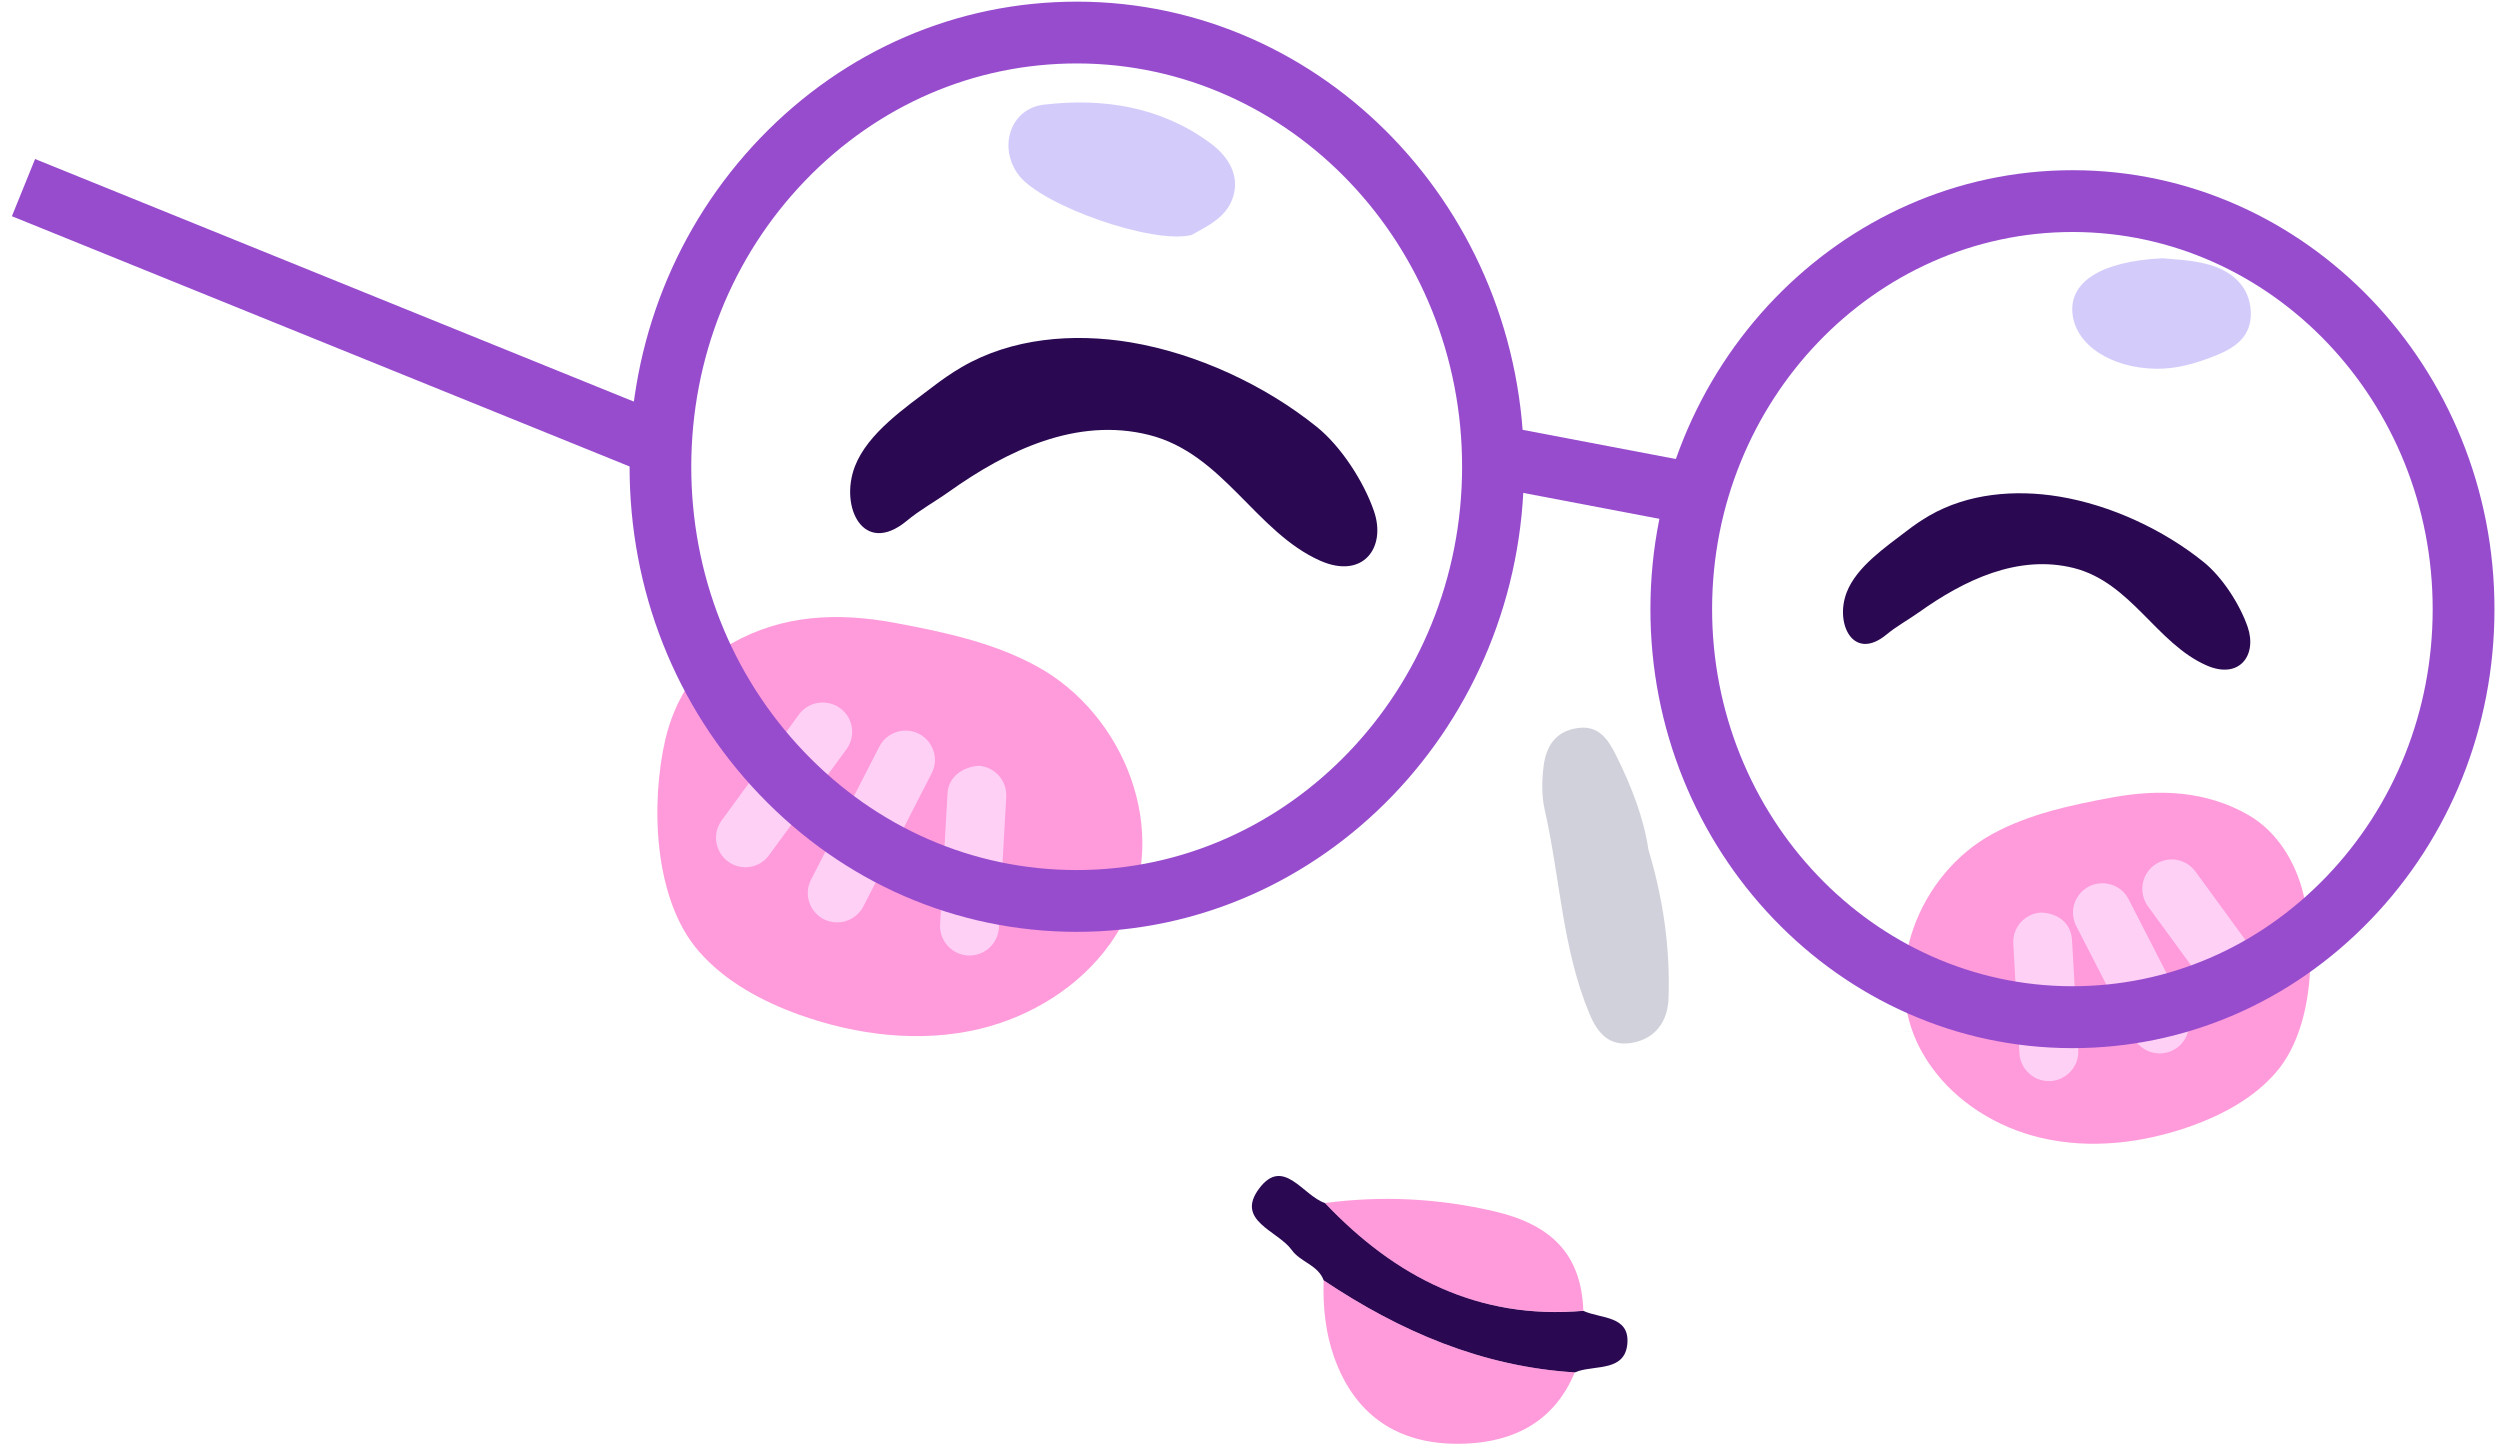
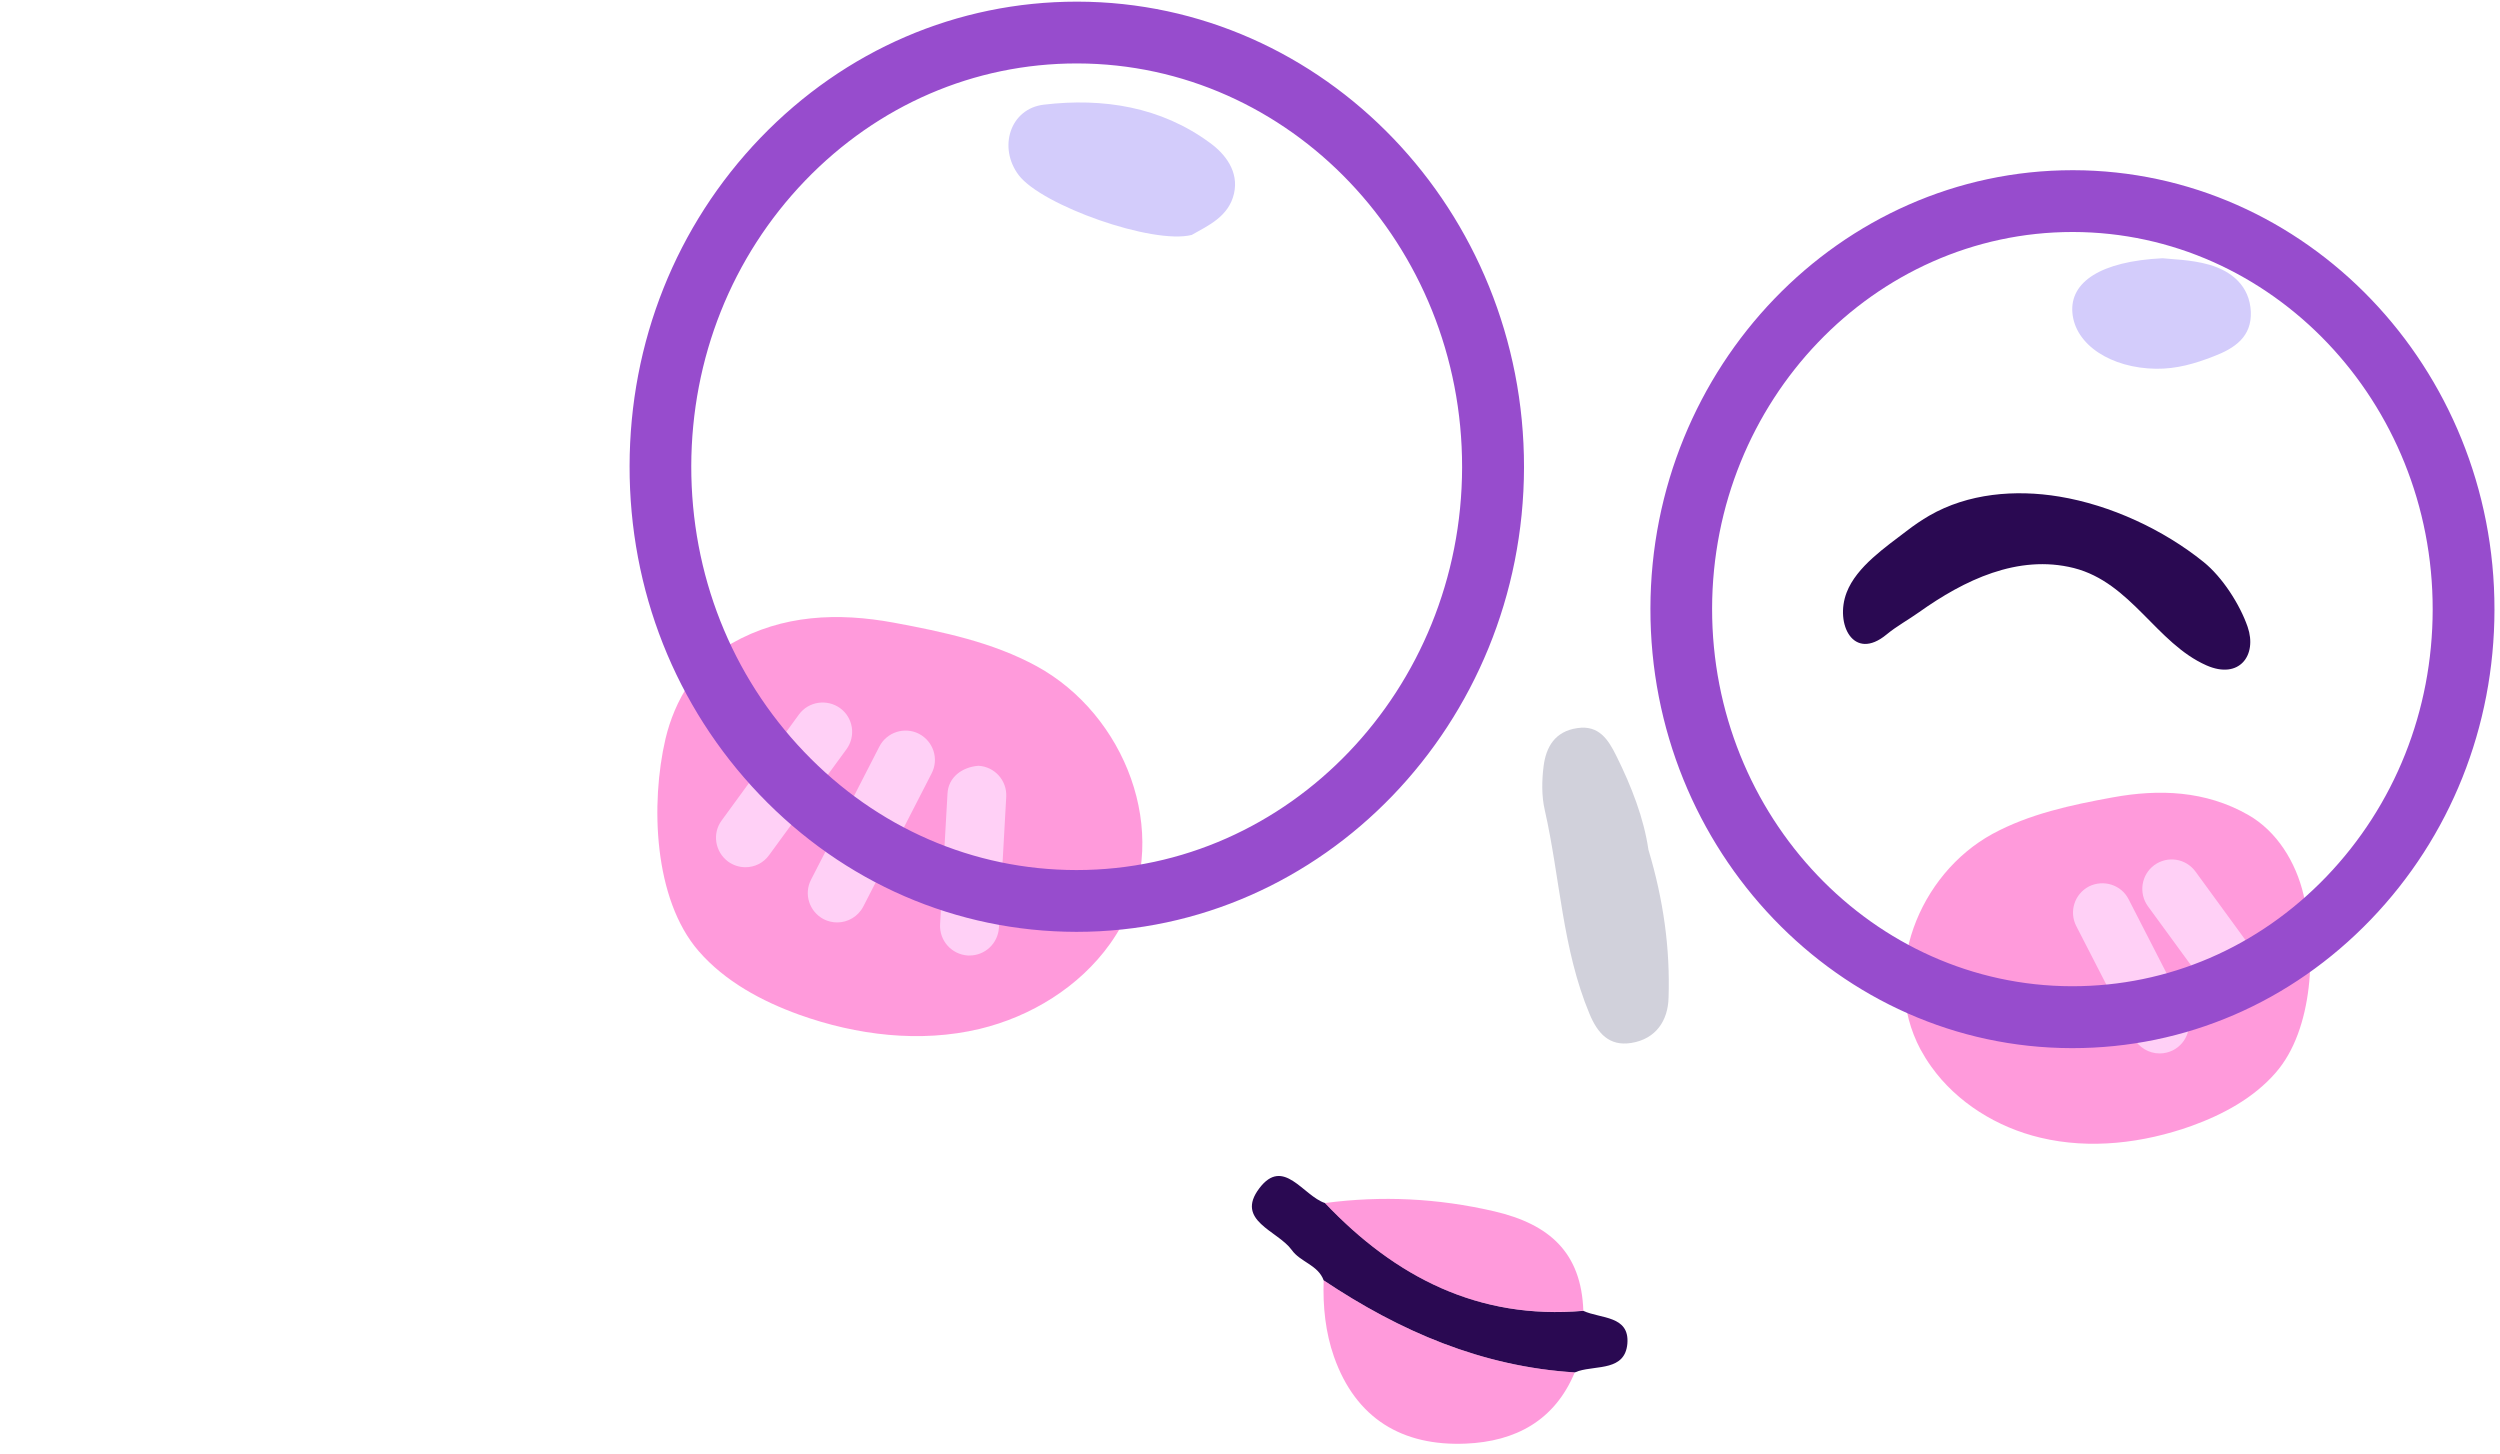
<svg xmlns="http://www.w3.org/2000/svg" viewBox="-0.6 2.386 21.24 12.35" overflow="visible" width="21.24px" height="12.35px">
  <g id="Expression/Happy Senior 2" stroke="none" stroke-width="1" fill="none" fill-rule="evenodd">
    <g id="Group-45" transform="translate(-0.5, 2.4)">
      <path d="M9.33,8.006 C9.07,8.37 8.66,8.623 8.222,8.728 C7.717,8.848 7.179,8.782 6.69,8.607 C6.371,8.492 6.06,8.324 5.837,8.068 C5.452,7.626 5.426,6.812 5.554,6.263 C5.632,5.934 5.822,5.619 6.117,5.452 C6.549,5.207 7.019,5.189 7.493,5.276 C7.912,5.354 8.336,5.443 8.709,5.647 C9.455,6.055 9.852,7.052 9.439,7.83 C9.406,7.892 9.37,7.95 9.33,8.006" id="Fill-1" fill-opacity=".5" fill="#FF37B8" />
      <path d="M6.233,7.354 C6.182,7.354 6.13,7.338 6.086,7.306 C5.974,7.223 5.95,7.067 6.031,6.957 L6.688,6.056 C6.77,5.944 6.927,5.923 7.037,6.002 C7.149,6.083 7.173,6.24 7.092,6.351 L6.435,7.25 C6.386,7.319 6.31,7.354 6.233,7.354" id="Fill-3" fill="#FFD0F6" />
      <path d="M8.137,8.104 L8.123,8.104 C7.985,8.095 7.88,7.978 7.887,7.84 L7.95,6.728 C7.957,6.59 8.073,6.503 8.213,6.492 C8.351,6.5 8.456,6.617 8.449,6.755 L8.387,7.867 C8.379,8.001 8.269,8.104 8.137,8.104" id="Fill-5" fill="#FFD0F6" />
      <path d="M7.013,7.823 C6.974,7.823 6.935,7.814 6.899,7.796 C6.776,7.732 6.727,7.582 6.791,7.459 L7.371,6.329 C7.434,6.206 7.585,6.158 7.707,6.22 C7.83,6.284 7.879,6.434 7.815,6.557 L7.235,7.687 C7.191,7.773 7.103,7.823 7.013,7.823" id="Fill-7" fill="#FFD0F6" />
      <path d="M16.308,9.048 C16.526,9.354 16.869,9.565 17.236,9.652 C17.659,9.753 18.109,9.698 18.519,9.552 C18.787,9.455 19.047,9.315 19.234,9.1 C19.557,8.73 19.579,8.048 19.471,7.588 C19.406,7.312 19.246,7.049 19,6.909 C18.638,6.703 18.244,6.688 17.847,6.761 C17.496,6.825 17.141,6.901 16.828,7.071 C16.203,7.413 15.87,8.248 16.216,8.901 C16.244,8.952 16.274,9.001 16.308,9.048" id="Fill-9" fill-opacity=".5" fill="#FF37B8" />
      <path d="M18.901,8.542 C18.824,8.542 18.748,8.507 18.699,8.439 L18.149,7.686 C18.068,7.574 18.092,7.418 18.203,7.336 C18.315,7.255 18.47,7.278 18.553,7.391 L19.103,8.145 C19.184,8.256 19.16,8.412 19.048,8.494 C19.004,8.526 18.952,8.542 18.901,8.542" id="Fill-11" fill="#FFD0F6" />
-       <path d="M17.307,9.171 C17.175,9.171 17.065,9.068 17.057,8.935 L17.005,8.003 C16.997,7.865 17.103,7.747 17.241,7.739 C17.397,7.746 17.497,7.837 17.504,7.976 L17.557,8.907 C17.564,9.045 17.459,9.163 17.321,9.171 L17.307,9.171 Z" id="Fill-13" fill="#FFD0F6" />
      <path d="M18.248,8.936 C18.158,8.936 18.07,8.886 18.026,8.8 L17.54,7.854 C17.477,7.731 17.525,7.581 17.648,7.517 C17.771,7.456 17.922,7.503 17.984,7.625 L18.47,8.572 C18.534,8.695 18.485,8.845 18.362,8.909 C18.326,8.927 18.287,8.936 18.248,8.936" id="Fill-15" fill="#FFD0F6" />
      <path d="M13.905,7.205 C13.867,6.941 13.762,6.668 13.631,6.405 C13.565,6.273 13.486,6.144 13.301,6.172 C13.111,6.199 13.034,6.333 13.014,6.499 C12.999,6.62 12.997,6.749 13.024,6.867 C13.155,7.444 13.173,8.047 13.405,8.601 C13.473,8.764 13.571,8.877 13.759,8.847 C13.971,8.813 14.071,8.655 14.076,8.464 C14.09,8.047 14.034,7.635 13.905,7.205" id="Fill-17" fill-opacity=".18" fill="#00023C" />
      <path d="M10.025,1.982 C10.163,1.903 10.339,1.827 10.384,1.631 C10.427,1.444 10.31,1.294 10.18,1.2 C9.762,0.892 9.272,0.816 8.77,0.875 C8.481,0.908 8.378,1.24 8.555,1.474 C8.751,1.732 9.694,2.066 10.025,1.982" id="Fill-19" fill="#D3CCFB" />
      <path d="M18.67,2.235 C18.512,2.19 18.341,2.189 18.273,2.18 C17.745,2.206 17.486,2.383 17.507,2.642 C17.529,2.916 17.836,3.114 18.218,3.119 C18.392,3.121 18.547,3.076 18.706,3.014 C18.888,2.945 19.032,2.846 19.023,2.634 C19.013,2.416 18.861,2.29 18.67,2.235" id="Fill-21" fill="#D3CCFB" />
      <path d="M13.279,11.646 C13.29,11.643 13.301,11.639 13.312,11.634 C13.468,11.586 13.705,11.633 13.726,11.403 C13.747,11.161 13.498,11.191 13.352,11.123 C12.461,11.2 11.754,10.836 11.157,10.207 C10.971,10.146 10.804,9.81 10.599,10.082 C10.391,10.357 10.755,10.441 10.874,10.605 C10.947,10.709 11.098,10.732 11.146,10.864 C11.794,11.297 12.49,11.597 13.279,11.646" id="Fill-23" fill="#2A0952" />
      <path d="M13.279,11.646 C12.49,11.597 11.794,11.297 11.146,10.864 C11.138,11.085 11.161,11.307 11.234,11.514 C11.419,12.037 11.812,12.274 12.354,12.251 C12.774,12.233 13.108,12.057 13.279,11.646" id="Fill-25" fill-opacity=".5" fill="#FF37B8" />
      <path d="M11.157,10.207 C11.754,10.837 12.461,11.2 13.352,11.122 C13.335,10.629 13.066,10.387 12.594,10.277 C12.114,10.166 11.64,10.143 11.157,10.207" id="Fill-27" fill-opacity=".5" fill="#FF37B8" />
-       <polygon id="Fill-37" fill="#974CCD" points="14.276 4.447 12.591 4.126 12.69 3.61 14.375 3.931" />
-       <polygon id="Fill-39" fill="#974CCD" points="5.293 3.967 0.001 1.823 0.198 1.337 5.49 3.481" />
      <path d="M9.048,0.525 C8.177,0.525 7.358,0.879 6.74,1.521 C6.118,2.168 5.775,3.029 5.773,3.946 C5.772,4.864 6.112,5.726 6.733,6.375 C7.349,7.02 8.17,7.377 9.043,7.378 L9.048,7.378 C10.851,7.378 12.319,5.844 12.322,3.957 C12.325,2.067 10.859,0.528 9.053,0.525 L9.048,0.525 Z M9.048,7.903 L9.042,7.903 C8.025,7.901 7.07,7.487 6.353,6.737 C5.639,5.99 5.247,4.999 5.249,3.946 C5.25,2.892 5.645,1.902 6.361,1.157 C7.079,0.411 8.033,0 9.048,0 L9.054,0 C11.149,0.003 12.851,1.778 12.848,3.957 C12.844,6.133 11.14,7.903 9.048,7.903 L9.048,7.903 Z" id="Fill-41" fill="#974CCD" />
      <path d="M17.509,1.957 C15.822,1.957 14.449,3.392 14.446,5.156 C14.444,6.923 15.814,8.362 17.502,8.365 L17.507,8.365 C18.321,8.365 19.087,8.035 19.664,7.435 C20.246,6.829 20.567,6.023 20.568,5.166 C20.571,3.399 19.2,1.96 17.512,1.957 L17.509,1.957 Z M17.507,8.891 L17.501,8.891 C15.524,8.888 13.918,7.212 13.922,5.156 L14.184,5.156 L13.922,5.156 C13.925,3.102 15.534,1.432 17.509,1.432 L17.513,1.432 C19.49,1.435 21.096,3.11 21.093,5.166 C21.092,6.161 20.718,7.096 20.043,7.798 C19.365,8.503 18.465,8.891 17.507,8.891 L17.507,8.891 Z" id="Fill-43" fill="#974CCD" />
    </g>
    <path d="M15.595,6.9 C15.662,6.848 15.729,6.803 15.791,6.767 C16.12,6.577 16.521,6.543 16.896,6.605 C17.331,6.677 17.78,6.885 18.122,7.161 C18.281,7.289 18.43,7.521 18.496,7.712 C18.579,7.953 18.425,8.162 18.146,8.039 C17.72,7.851 17.507,7.336 17.019,7.212 C16.543,7.093 16.086,7.316 15.706,7.586 C15.615,7.651 15.515,7.705 15.429,7.776 C15.146,8.011 14.987,7.685 15.089,7.42 C15.173,7.2 15.425,7.031 15.595,6.9" id="Fill-19" fill="#2A0952" />
-     <path d="M7.318,5.677 C7.405,5.61 7.491,5.551 7.572,5.504 C7.997,5.257 8.517,5.214 9.002,5.294 C9.565,5.388 10.145,5.656 10.589,6.014 C10.794,6.179 10.988,6.48 11.073,6.728 C11.18,7.038 10.981,7.309 10.619,7.151 C10.068,6.908 9.793,6.239 9.161,6.081 C8.546,5.927 7.954,6.214 7.462,6.564 C7.344,6.648 7.215,6.718 7.104,6.811 C6.736,7.115 6.531,6.693 6.663,6.349 C6.772,6.065 7.097,5.846 7.318,5.677" id="Fill-21" fill="#2A0952" />
  </g>
</svg>